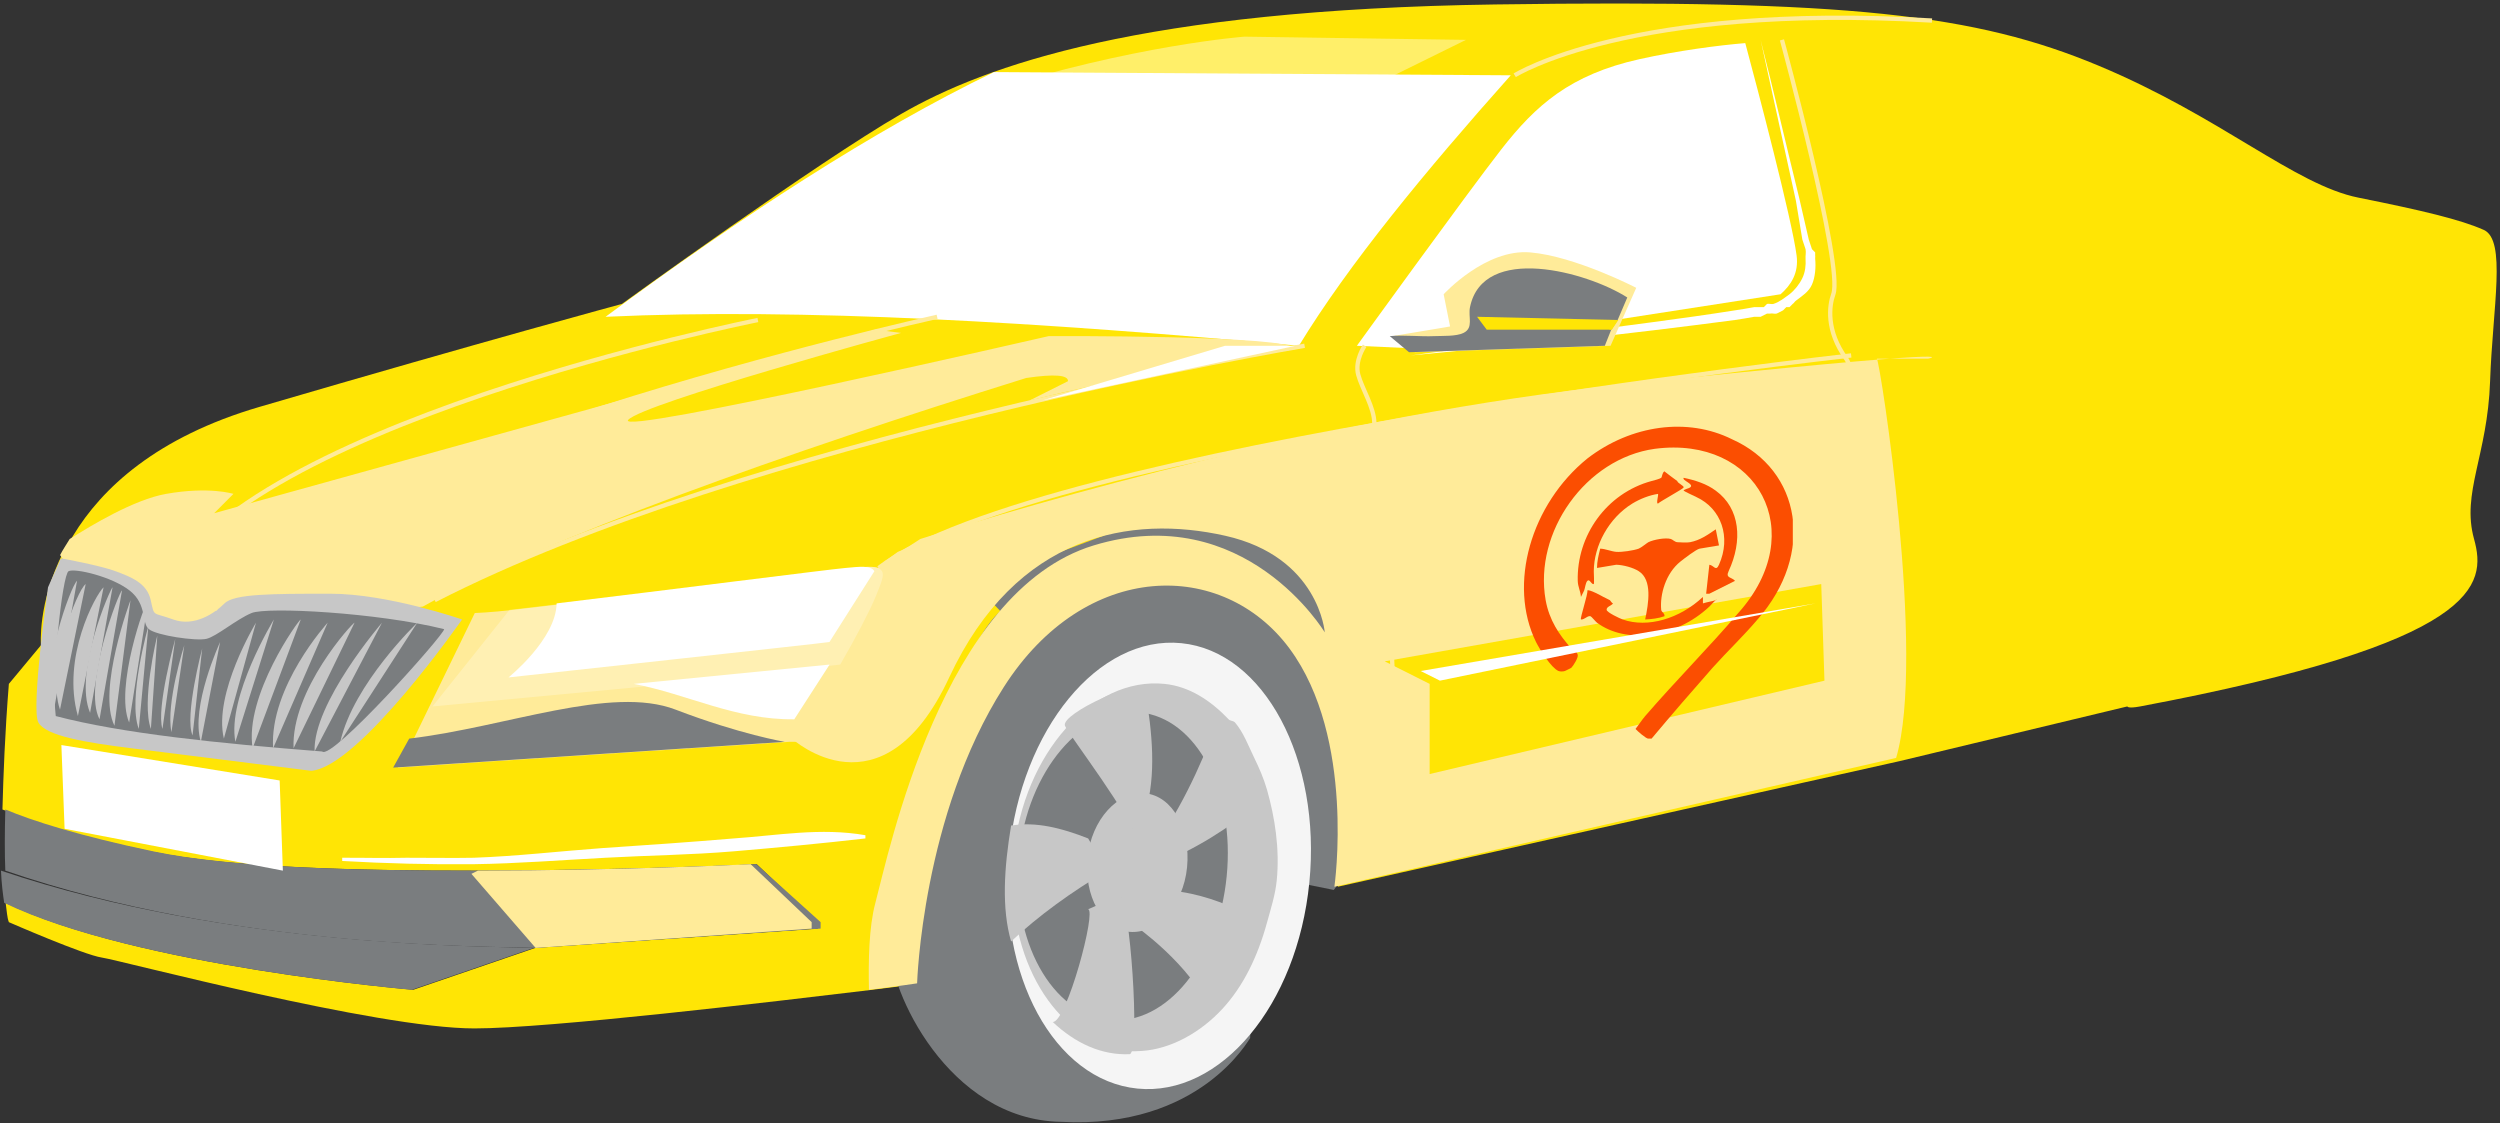
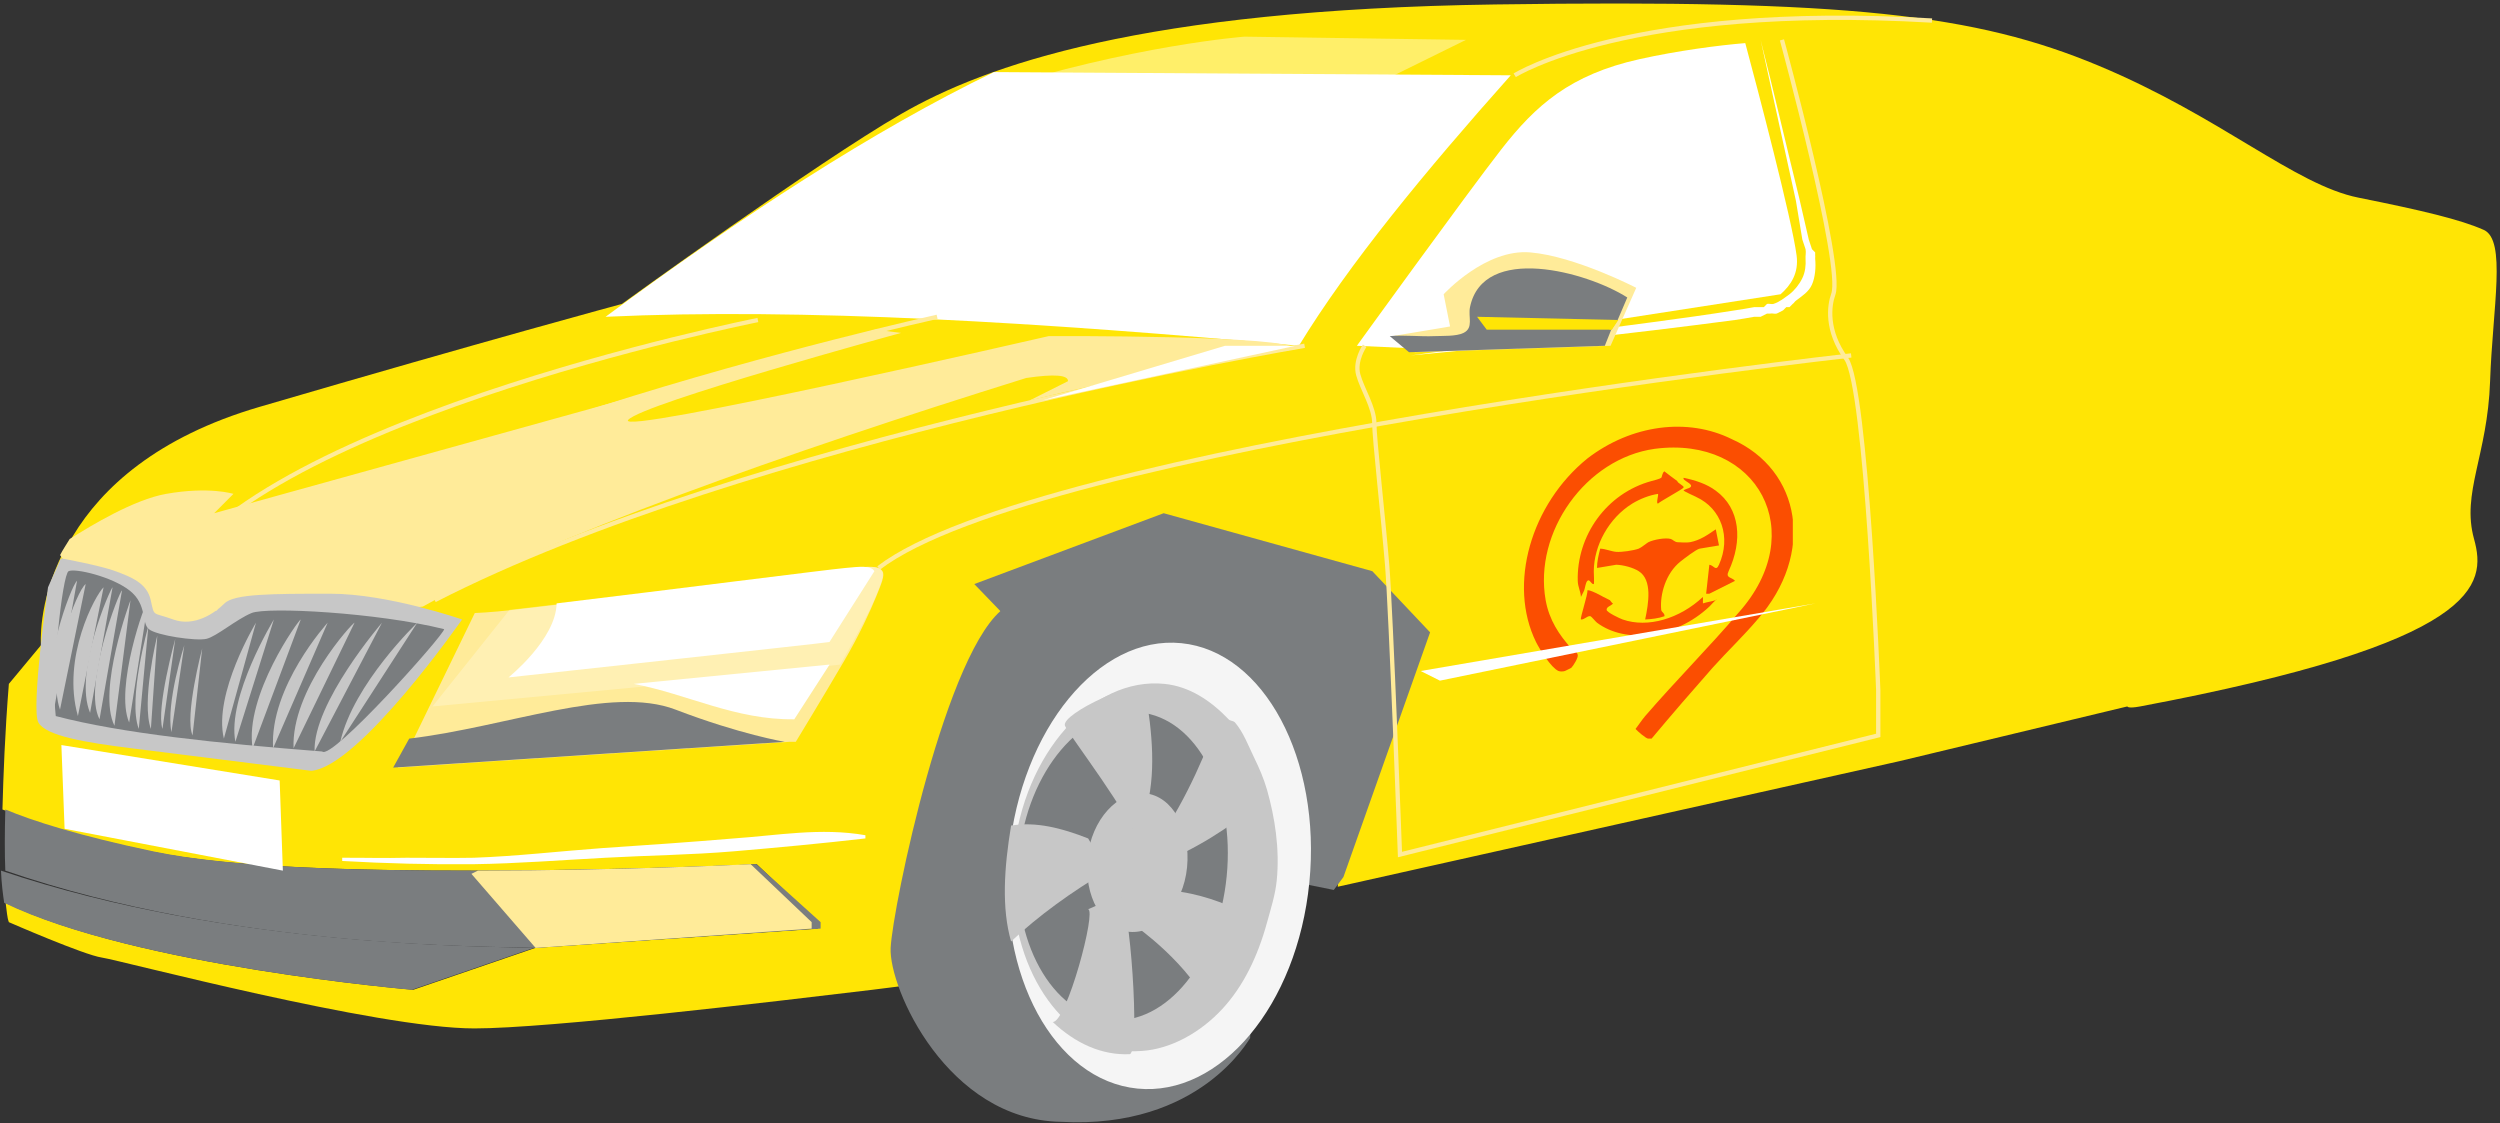
<svg xmlns="http://www.w3.org/2000/svg" width="581" height="261" viewBox="0 0 581 261" fill="none">
  <rect x="0" y="0" width="581" height="261" fill="#333333" stroke="none" />
  <path d="M124.4 220.298L190.045 215.808V214.311L175.872 200.841C175.872 200.841 144.632 202.311 110.226 202.338C82.569 202.355 52.982 201.628 34.883 197.848C17.452 194.21 6.827 190.72 0.568 188.119C0.791 180.022 1.133 170.597 2.06 158.934L9.52 149.954C9.52 149.954 8.679 140.201 14.742 128.253C15.312 127.118 16.275 125.673 16.979 124.511C23.631 113.492 36.387 101.566 60.246 94.578C113.152 79.09 144.541 70.631 144.541 70.631C144.541 70.631 189.826 37.794 209.44 26.479C229.055 15.156 265.42 2.225 347.445 1.036C429.471 -0.161 459.158 3.341 487.688 15.255C516.219 27.168 533.249 42.951 548.112 45.936C562.966 48.912 571.856 51.042 577.205 53.419C582.555 55.806 579.294 71.316 578.697 88.591C578.109 105.866 571.998 114.535 574.967 125.259C577.945 135.984 576.442 149.275 497.386 164.173C494.426 164.727 494.402 164.173 494.402 164.173L441.438 176.894L310.893 206.079C310.893 206.079 315.154 171.553 299.703 150.703C284.243 129.853 252.329 129.895 233.312 159.683C214.294 189.47 213.916 228.529 213.916 228.529C213.916 228.529 209.761 229.177 202.727 230.026C179.608 232.805 127.541 239.006 110.226 239.006C87.642 239.006 27.848 223.141 23.693 222.543C19.529 221.944 2.06 214.311 2.06 214.311C1.632 213.194 1.59 211.707 1.314 209.821C31.547 224.594 96.052 230.026 96.052 230.026L124.4 220.298V220.298Z" fill="#FFE505" />
  <path d="M110.892 202.335C145.241 202.307 175.791 200.838 175.791 200.838L190.711 214.308V215.805L124.319 220.294C113.665 219.853 54.542 220.664 1.234 202.335C1.074 198.467 1.083 193.562 1.234 188.116C7.473 190.74 18.147 194.175 35.549 197.845C53.609 201.658 83.281 202.353 110.892 202.335V202.335Z" fill="#7A7D7F" />
  <path d="M124.059 220.298L95.712 230.026C95.712 230.026 31.292 224.495 0.973 209.821C0.669 207.806 0.352 205.249 0.227 202.338C53.768 220.385 113.368 219.863 124.059 220.298Z" fill="#7A7D7F" />
  <path d="M309.972 206.825L291.323 203.083L226.423 135.733L270.436 119.27L318.924 132.74L332.352 146.958L312.21 203.832" fill="#7A7D7F" />
  <path d="M290.536 241.251C290.384 241.251 279.078 262.495 246.523 260.708C220.211 260.261 206.541 229.68 206.987 220.298C207.433 210.916 220.017 149.91 233.842 140.975C247.666 132.04 286.084 138.08 292.773 158.935" fill="#7A7D7F" />
  <path d="M264.337 252.986C245.068 251.067 231.696 226.711 234.515 198.127C237.333 169.542 255.276 147.554 274.544 149.473C293.813 151.392 307.112 176.493 304.293 205.077C301.474 233.661 283.605 254.905 264.337 252.986Z" fill="#F5F5F5" />
  <path d="M259.418 243.493C260.225 243.663 260.823 244.161 261.656 244.241C262.897 244.366 264.172 244.33 265.386 244.241C272.05 243.785 278.869 240.071 284.036 234.513C288.856 229.321 292.272 222.43 294.479 214.308C295.33 211.198 296.38 207.975 296.717 204.58C297.444 197.163 296.252 189.935 294.479 183.626C294.479 183.608 294.479 183.644 294.479 183.626C293.708 180.928 292.647 178.511 291.495 176.143C290.051 173.167 288.996 170.225 287.019 167.911C286.638 167.464 285.926 167.583 285.527 167.163C281.318 162.758 276.386 159.512 270.608 158.931C253.876 157.26 237.86 175.093 235.547 198.593C233.358 220.913 244.016 240.16 259.418 243.493Z" fill="#C7C7C7" />
  <path d="M257.801 237.038C244.477 235.711 234.883 218.595 236.83 198.853C238.776 179.111 251.527 164.22 264.851 165.548C278.175 166.875 287.027 183.917 285.08 203.659C283.134 223.401 271.125 238.366 257.801 237.038Z" fill="#7A7D7F" />
  <path d="M252.746 199.343C251.873 208.209 256.115 215.925 262.443 216.555C268.771 217.184 274.998 210.454 275.871 201.588C276.743 192.722 272.501 185.006 266.173 184.376C259.845 183.747 253.618 190.477 252.746 199.343Z" fill="#C7C7C7" />
  <path d="M263.68 215.058C263.68 215.058 276.667 223.987 281.584 235.263C286.491 230.014 290.527 223.271 292.773 215.058V214.31C292.773 214.31 281.098 206.149 266.664 206.826C264.86 212.247 263.68 215.058 263.68 215.058Z" fill="#C7C7C7" />
  <path d="M244.652 237.509C247.885 237.677 254.901 211.45 252.858 211.317C252.858 211.317 259.651 208.288 260.317 208.324C262.502 208.439 265.104 244.352 262.555 244.992C256.089 245.285 249.955 242.51 244.652 237.509Z" fill="#C7C7C7" />
  <path d="M234.98 218.799C241.316 212.833 248.938 207.324 257.359 202.335L252.884 194.852C246.663 192.407 240.777 190.918 234.98 191.859C233.354 201.648 232.745 211.069 234.98 218.799Z" fill="#C7C7C7" />
  <path d="M267.41 197.847C273.67 189.275 278.809 178.941 283.076 167.166C287.931 173.463 292.212 179.673 292.773 186.622C285.527 192.394 277.725 197.584 268.902 200.84L267.41 197.847Z" fill="#C7C7C7" />
  <path d="M263.156 194.105C264.337 191.597 248.095 170.357 247.491 168.661C246.481 165.832 265.482 157.101 266.14 160.43C267.799 170.275 268.791 180.155 266.14 188.866L263.156 192.608V194.105Z" fill="#C7C7C7" />
-   <path d="M284.75 124.51C262.947 119.605 236.17 123.997 220.596 157.436C205.022 190.876 184.043 171.655 184.043 171.655L199.709 135.735C201.658 134.023 203.826 132.333 205.677 130.497C206.629 129.694 207.664 128.992 208.66 128.252C210.654 127.511 212.102 126.391 213.882 125.258C240.099 117.054 309.901 96.401 377.25 89.338C462.238 80.421 448.118 83.352 448.118 83.352H436.182C437.037 84.636 447.599 152.728 440.658 176.145L310.113 206.078C310.113 206.078 315.091 171.505 299.669 150.701C284.238 129.898 252.26 129.96 233.278 159.681C214.296 189.403 213.136 228.528 213.136 228.528C213.136 228.528 208.968 229.178 201.947 230.025C201.804 223.31 201.917 215.5 203.439 209.82C206.553 198.227 219.013 137.456 254.165 126.755C289.317 116.054 307.875 146.96 307.875 146.96C307.875 146.96 306.553 129.414 284.75 124.51V124.51Z" fill="#FFEB99" />
  <path d="M351.098 17.498C331.14 39.904 313.38 61.463 301.863 80.358C242.177 74.929 186.416 71.49 140.733 73.623C172.217 50.339 202.793 30.412 230.996 16.75L351.098 17.498Z" fill="white" />
  <path d="M315.337 80.359L331.748 81.108L413.805 68.386C416.213 66.256 418.061 63.468 417.535 59.406C416.438 50.95 408.426 20.512 405.599 10.016C399.428 10.526 389.98 11.753 380.982 13.758C364.931 17.337 356.931 24.421 348.905 34.711C340.88 45.001 315.337 80.359 315.337 80.359Z" fill="white" />
  <path d="M92.439 178.388L183.448 172.402H184.94C184.94 172.402 190.879 162.652 196.129 153.693C199.683 147.631 202.337 141.803 203.589 138.727C204.85 135.624 205.703 133.709 205.081 132.74C204.202 131.323 201.53 131.723 198.367 131.992C194.796 132.297 156.706 137.264 131.976 140.223C127.143 140.797 122.741 141.307 119.294 141.72C114.062 142.348 110.342 142.468 110.342 142.468L96.169 171.653L92.439 178.388Z" fill="#FFEB99" />
  <path d="M13.964 128.999L20.678 138.728L38.582 147.708L98.259 140.973C126.347 125.218 182.676 105.218 238.502 87.841C245.045 86.882 248.262 87.129 248.2 88.59L239.248 93.079C259.277 88.07 280.012 84.422 301.164 81.106C299.979 77.826 243.724 78.113 243.724 78.113C243.724 78.113 142.436 101.45 146.002 97.57C149.567 93.68 209.409 77.365 209.409 77.365L203.442 76.616L49.771 119.271L54.247 114.781C54.247 114.781 48.681 112.989 38.582 114.781C31.157 116.098 21.239 122.085 16.202 125.258C15.498 126.423 14.535 127.861 13.964 128.999V128.999Z" fill="#FFEB99" />
  <path d="M72.33 179.137C72.33 179.137 41.28 175.246 30.555 173.899C19.831 172.552 10.71 171.055 8.922 167.913C7.135 164.77 11.16 136.483 11.16 136.483L14.144 129.748C14.144 129.748 23.251 131.394 26.826 132.741C30.4 134.088 34.138 135.435 35.031 139.476C35.925 143.517 35.338 142.17 40.253 143.966C45.169 145.762 49.954 142.469 52.189 140.224C54.423 137.979 63.4 137.979 76.806 137.979C90.212 137.979 107.391 143.966 107.391 143.966C107.391 143.966 83.501 178.239 72.33 179.137Z" fill="#C7C7C7" />
  <path d="M101.029 139.477C173.61 102.139 303.188 80.358 303.188 80.358" stroke="#FFEB99" stroke-miterlimit="10" />
  <path d="M217.785 73.623C217.785 73.623 65.969 107.449 49.941 141.721" stroke="#FFEB99" stroke-miterlimit="10" />
  <path d="M176.129 74.373C176.129 74.373 51.737 99.067 36.632 139.477" stroke="#FFEB99" stroke-miterlimit="10" />
  <path d="M430.219 82.602C430.219 82.602 241.192 103.705 204.189 131.992" stroke="#FFEB99" stroke-miterlimit="10" />
  <path d="M109.556 203.083L124.475 220.294L188.629 215.804V214.308L174.455 200.838C174.455 200.838 144.552 202.307 111.048 202.334L109.556 203.083Z" fill="#FFEB99" />
  <path d="M91.366 178.39L182.375 172.403C182.375 172.403 172.014 170.673 157.012 164.92C142.01 159.166 117.826 168.946 95.096 171.655L91.366 178.39Z" fill="#7A7D7F" />
  <path d="M103.223 146.211C103.276 147.469 77.034 176.835 74.876 174.647C50.79 172.769 28.43 170.473 12.96 166.416C11.867 157.797 14.47 133.485 15.944 132.741C17.427 132.006 25.97 133.98 30.117 137.231C34.265 140.482 32.817 144.731 34.593 146.211C36.369 147.69 45.649 149.049 48.021 148.456C50.392 147.862 54.912 143.948 58.464 142.469C62.017 140.99 87.601 142.34 103.223 146.211V146.211Z" fill="#7A7D7F" />
-   <path d="M332.249 179.887V158.934L321.806 153.695L423.258 135.735L424.004 158.185L332.249 179.887Z" fill="#FFE505" />
  <g opacity="0.26">
    <path d="M100.522 164.171L148.264 159.681L195.261 154.443C198.827 148.327 202.209 141.831 203.466 138.728C204.733 135.597 205.583 133.718 204.958 132.741C204.076 131.312 201.419 131.721 198.245 131.993C194.66 132.301 155.929 137.239 131.107 140.225C126.257 140.804 121.885 141.305 118.426 141.721L100.522 164.171Z" fill="white" />
  </g>
  <g opacity="0.4">
    <path d="M156.432 69.881C156.432 69.881 195.713 32.002 229.538 21.24C263.362 10.478 289.215 8.518 289.215 8.518L340.688 9.266L214.618 71.378L156.432 69.881Z" fill="white" />
  </g>
  <path d="M409.166 9.266L417.372 46.683L418.863 55.663L419.609 57.908C419.761 58.698 419.556 59.416 419.609 60.153C419.717 61.67 419.524 63.287 418.863 64.643C418.212 66.008 417.076 67.46 415.88 68.384C414.638 69.255 413.632 70.162 412.15 70.629C411.784 70.755 411.033 70.513 410.658 70.629L409.912 71.378H408.42H407.674C406.129 71.674 404.752 71.884 403.198 72.126C390.73 74.102 377.675 75.685 365.153 77.364C352.632 79.035 340.385 81.013 327.855 82.603C340.43 81.355 353.334 80.199 365.899 78.861C378.465 77.505 390.632 76.023 403.198 74.371C404.77 74.165 406.084 73.883 407.674 73.623H409.166L410.658 72.874H411.404C411.815 72.758 412.485 73.009 412.896 72.874C413.298 72.731 413.986 72.297 414.388 72.126L415.134 71.378H415.88L416.626 70.629C417.001 70.378 417.005 70.159 417.372 69.881C418.809 68.768 420.342 67.855 421.101 66.139C421.869 64.415 422.035 62.002 421.847 60.153C421.812 59.91 421.901 59.656 421.847 59.404C421.821 59.279 421.883 59.548 421.847 59.404V58.656L421.101 57.908L420.355 55.663L418.117 45.934C415.072 33.614 412.318 21.577 409.166 9.266V9.266Z" fill="white" />
  <path d="M380.262 66.889L374.294 80.359L328.79 81.856L323.568 78.114L336.995 75.869L335.503 68.386C335.503 68.386 345.208 57.756 355.645 58.657C366.09 59.559 380.262 66.889 380.262 66.889V66.889Z" fill="#FFEB99" />
  <path d="M322.978 78.114L327.454 81.856L372.958 80.359L374.45 76.617L375.942 74.372L378.18 69.134C368.787 63.141 344.698 56.584 341.627 71.379C341.161 73.65 342.517 76.18 340.135 77.365C338.425 78.214 335.185 78.032 333.421 78.114C329.938 78.269 326.452 77.804 322.978 78.114Z" fill="#7A7D7F" />
  <path d="M343.275 73.623L345.513 76.616H373.86C374.417 76.66 374.219 76.714 374.606 76.616L376.098 74.371L343.275 73.623Z" fill="#FFE505" />
  <path d="M317.148 80.358C317.148 80.358 314.765 83.814 315.656 87.093C316.548 90.381 319.386 94.734 319.386 98.318C319.386 101.901 321.479 120.494 322.37 131.244C323.261 141.995 325.354 198.594 325.354 198.594L436.504 170.906V160.429C436.504 160.429 433.795 89.918 429.044 83.351C424.293 76.784 425.124 70.965 426.06 68.384C428.44 61.818 414.125 9.266 414.125 9.266" stroke="#FFEB99" stroke-miterlimit="10" />
  <path d="M352.02 17.499C352.02 17.499 378.71 0.656 448.996 4.777" stroke="#FFEB99" stroke-miterlimit="10" />
  <path d="M64.992 181.383L65.738 202.336L15.012 192.608L14.266 173.151L64.992 181.383Z" fill="white" />
  <path d="M118.17 157.435C118.17 157.435 192.32 149.358 192.767 149.204L203.211 132.74C202.325 131.308 199.681 131.72 196.497 131.992C192.902 132.3 154.26 137.232 129.36 140.224C129.217 148.591 118.17 157.435 118.17 157.435Z" fill="white" />
  <path d="M184.591 167.166C185.189 166.278 192.797 154.444 192.797 154.444L147.293 158.934C159.784 161.304 170.806 167.335 184.591 167.166Z" fill="white" />
  <path d="M96.981 144.713C96.981 144.713 82.159 158.852 79.077 172.401Z" fill="#C7C7C7" />
  <path d="M88.777 144.713C88.777 144.713 72.669 163.42 73.112 174.646Z" fill="#C7C7C7" />
  <path d="M82.398 144.713C81.951 144.713 67.626 160.34 68.225 173.898Z" fill="#C7C7C7" />
  <path d="M76.152 144.713C76.152 144.713 62.589 159.605 63.471 173.898Z" fill="#C7C7C7" />
  <path d="M69.898 143.965C69.447 143.965 56.76 161.715 58.709 173.898Z" fill="#C7C7C7" />
  <path d="M63.652 143.965C63.652 143.965 52.707 161.936 54.701 172.401Z" fill="#C7C7C7" />
  <path d="M59.488 144.713C59.488 144.713 49.516 161.173 52.029 171.653Z" fill="#C7C7C7" />
-   <path d="M51.152 149.205C51.152 149.205 44.171 164.32 46.676 172.403Z" fill="#C7C7C7" />
  <path d="M46.988 150.7C46.988 150.7 42.813 166.535 44.75 170.905Z" fill="#C7C7C7" />
  <path d="M42.828 149.955C42.828 149.955 38.487 163.527 39.844 170.16Z" fill="#C7C7C7" />
  <path d="M40.738 148.457C40.738 148.457 36.226 164.657 37.754 169.41Z" fill="#C7C7C7" />
  <path d="M36.559 147.707C36.406 148.159 32.819 163.232 35.067 169.408Z" fill="#C7C7C7" />
  <path d="M34.492 145.463C34.492 145.463 29.618 162.5 32.254 169.41Z" fill="#C7C7C7" />
  <path d="M34.492 139.477C33.781 139.477 26.59 159.916 30.016 167.914Z" fill="#C7C7C7" />
  <path d="M30.328 139.477C30.328 139.477 22.519 160.393 26.598 168.662Z" fill="#C7C7C7" />
  <path d="M28.352 137.231C27.775 137.231 19.12 159.417 23.13 167.164Z" fill="#C7C7C7" />
  <path d="M26.16 136.483C25.738 136.635 16.996 156.288 20.938 165.668Z" fill="#C7C7C7" />
  <path d="M24.074 136.483C22.144 138.288 14.245 152.88 18.106 166.417Z" fill="#C7C7C7" />
  <path d="M19.914 135.735C17.9 137.089 10.697 155.595 13.946 164.92Z" fill="#C7C7C7" />
  <path d="M17.906 134.985C16.52 136.031 8.987 156.273 12.684 164.17Z" fill="#C7C7C7" />
  <path d="M51.152 121.516C51.152 121.516 41.446 126.802 38.471 134.238C35.495 141.665 43.693 143.218 43.693 143.218C43.693 143.218 38.349 137.262 51.152 121.516V121.516Z" fill="#FFEB99" />
  <path d="M242.181 93.08L301.113 80.358H284.702L242.181 93.08Z" fill="white" />
  <path d="M201.121 194.104C190.703 192.283 180.651 194.167 170.536 194.852C160.448 195.702 150.057 196.43 139.951 197.097C129.854 197.834 120.236 198.978 110.112 199.342C105.055 199.446 99.513 199.325 94.447 199.342C89.381 199.472 84.612 199.316 79.528 199.342V200.091C89.669 200.672 99.953 200.943 110.112 200.839C120.272 200.692 130.556 199.88 140.697 199.342C150.839 198.779 160.421 198.696 170.536 197.846C180.651 196.987 191.033 196.014 201.121 194.852V194.104Z" fill="white" />
  <g clip-path="url(#clip0_573_12246)">
    <path d="M402.476 102.061C392.239 96.975 379.16 98.672 368.907 106.551C355.791 117.174 350.397 135.789 356.971 149.206C357.883 151.014 360.466 155.166 362.193 155.941C362.529 156.086 363.285 156.086 363.685 155.941C363.765 155.909 365.113 155.257 365.177 155.193C365.673 154.692 366.829 152.813 366.669 152.199C366.381 151.085 365.721 151.316 365.177 150.703C362.346 147.538 360.057 144.16 359.209 139.478C356.41 123.672 368.513 106.534 384.572 104.306C408.421 101.174 420.827 123.71 403.968 142.471C397.394 150.204 389.356 158.28 382.335 166.418C381.519 167.386 380.832 168.458 380.097 169.411C380.497 169.863 382.601 171.737 383.081 171.656C383.272 171.624 383.683 171.817 383.827 171.656C388.577 165.989 393.281 160.537 398 155.193C401.375 151.431 405.277 147.713 408.444 143.968C421.912 128.678 418.599 109.229 402.476 102.061V102.061Z" fill="#FB4E01" />
    <path d="M386.808 109.544C386.712 109.464 386.937 109.48 386.808 109.544C386.262 109.865 386.287 110.864 386.062 111.041C385.741 111.297 384.339 111.661 383.824 111.789C373.314 114.645 366.41 124.493 366.667 134.987C366.699 136.383 367.317 137.349 367.413 138.729L368.159 137.232C368.368 136.687 368.487 135.405 368.905 134.987C369.451 134.442 369.818 135.896 370.397 135.736C370.526 135.543 370.397 133.224 370.397 132.742C370.429 126.757 373.885 120.397 379.349 117.027C381.181 115.92 383.308 115.087 385.316 114.782C385.509 114.959 384.802 117.076 385.316 117.027C385.975 116.434 391.188 113.607 391.284 113.286C391.397 112.885 389.873 112.303 389.792 111.789C388.764 111.019 387.805 110.362 386.808 109.544V109.544Z" fill="#FB4E01" />
    <path d="M398.745 114.034C396.666 112.472 394.015 111.615 391.285 111.041C390.809 111.679 393.872 112.489 392.777 113.286C392.602 113.477 391.142 113.779 391.285 114.034C391.349 114.162 393.84 115.324 394.269 115.531C399.999 118.193 402.379 124.79 399.491 131.246C398.761 132.904 398.3 131.374 397.253 131.246L396.507 137.981H397.253L403.221 134.988C402.427 134.063 400.951 134.416 401.729 132.743C405.014 125.681 404.459 118.195 398.745 114.034V114.034Z" fill="#FB4E01" />
    <path d="M399.492 126.756L398.746 123.014C396.731 124.391 395.082 125.548 392.778 126.007C392.053 126.155 390.406 126.04 389.794 126.007C389.246 125.975 388.673 125.358 388.302 125.259C387.093 124.898 384.369 125.384 383.08 126.007C382.79 126.155 381.406 127.291 380.842 127.504C379.65 127.947 376.861 128.351 375.62 128.252C374.444 128.154 373.067 127.537 371.891 127.504C371.504 129.045 371.145 130.469 371.145 131.994L375.62 131.246C375.62 131.246 375.411 131.229 375.62 131.246C377.264 131.295 379.537 131.906 380.842 132.742C384.033 134.759 383.14 140.164 382.334 143.967C383.817 143.885 385.311 143.744 386.81 143.219C386.971 142.531 386.112 142.28 386.064 141.722C385.726 138.181 387.107 133.236 390.54 130.497C391.329 129.874 394.21 127.635 395.016 127.504L399.492 126.756Z" fill="#FB4E01" />
    <path d="M374.127 139.478C373.676 139.213 373.086 138.979 372.635 138.729C372.232 138.495 369.228 136.858 368.905 137.233C369.083 138.028 367.139 143.749 367.413 143.968C368.252 144.046 368.942 143.001 369.651 143.219C369.845 143.282 370.821 144.466 371.143 144.716C377.865 149.72 389.401 148.348 397.252 140.974C397.607 140.647 398.277 139.821 398.744 139.478C398.809 139.072 398.97 139.415 398.744 139.478C397.68 139.805 396.792 139.899 395.76 140.226V138.729C390.376 143.78 382.947 146.01 377.111 143.968C376.418 143.718 373.413 142.315 373.381 141.723C373.333 140.959 374.47 140.818 374.873 140.226C374.567 140.195 374.272 139.571 374.127 139.478V139.478Z" fill="#FB4E01" />
  </g>
  <path d="M334.639 158.185L421.918 140.225L330.163 155.94L334.639 158.185Z" fill="white" />
  <defs>
    <clipPath id="clip0_573_12246">
      <rect width="62.662" height="72.588" fill="white" transform="translate(353.988 99.067)" />
    </clipPath>
  </defs>
</svg>